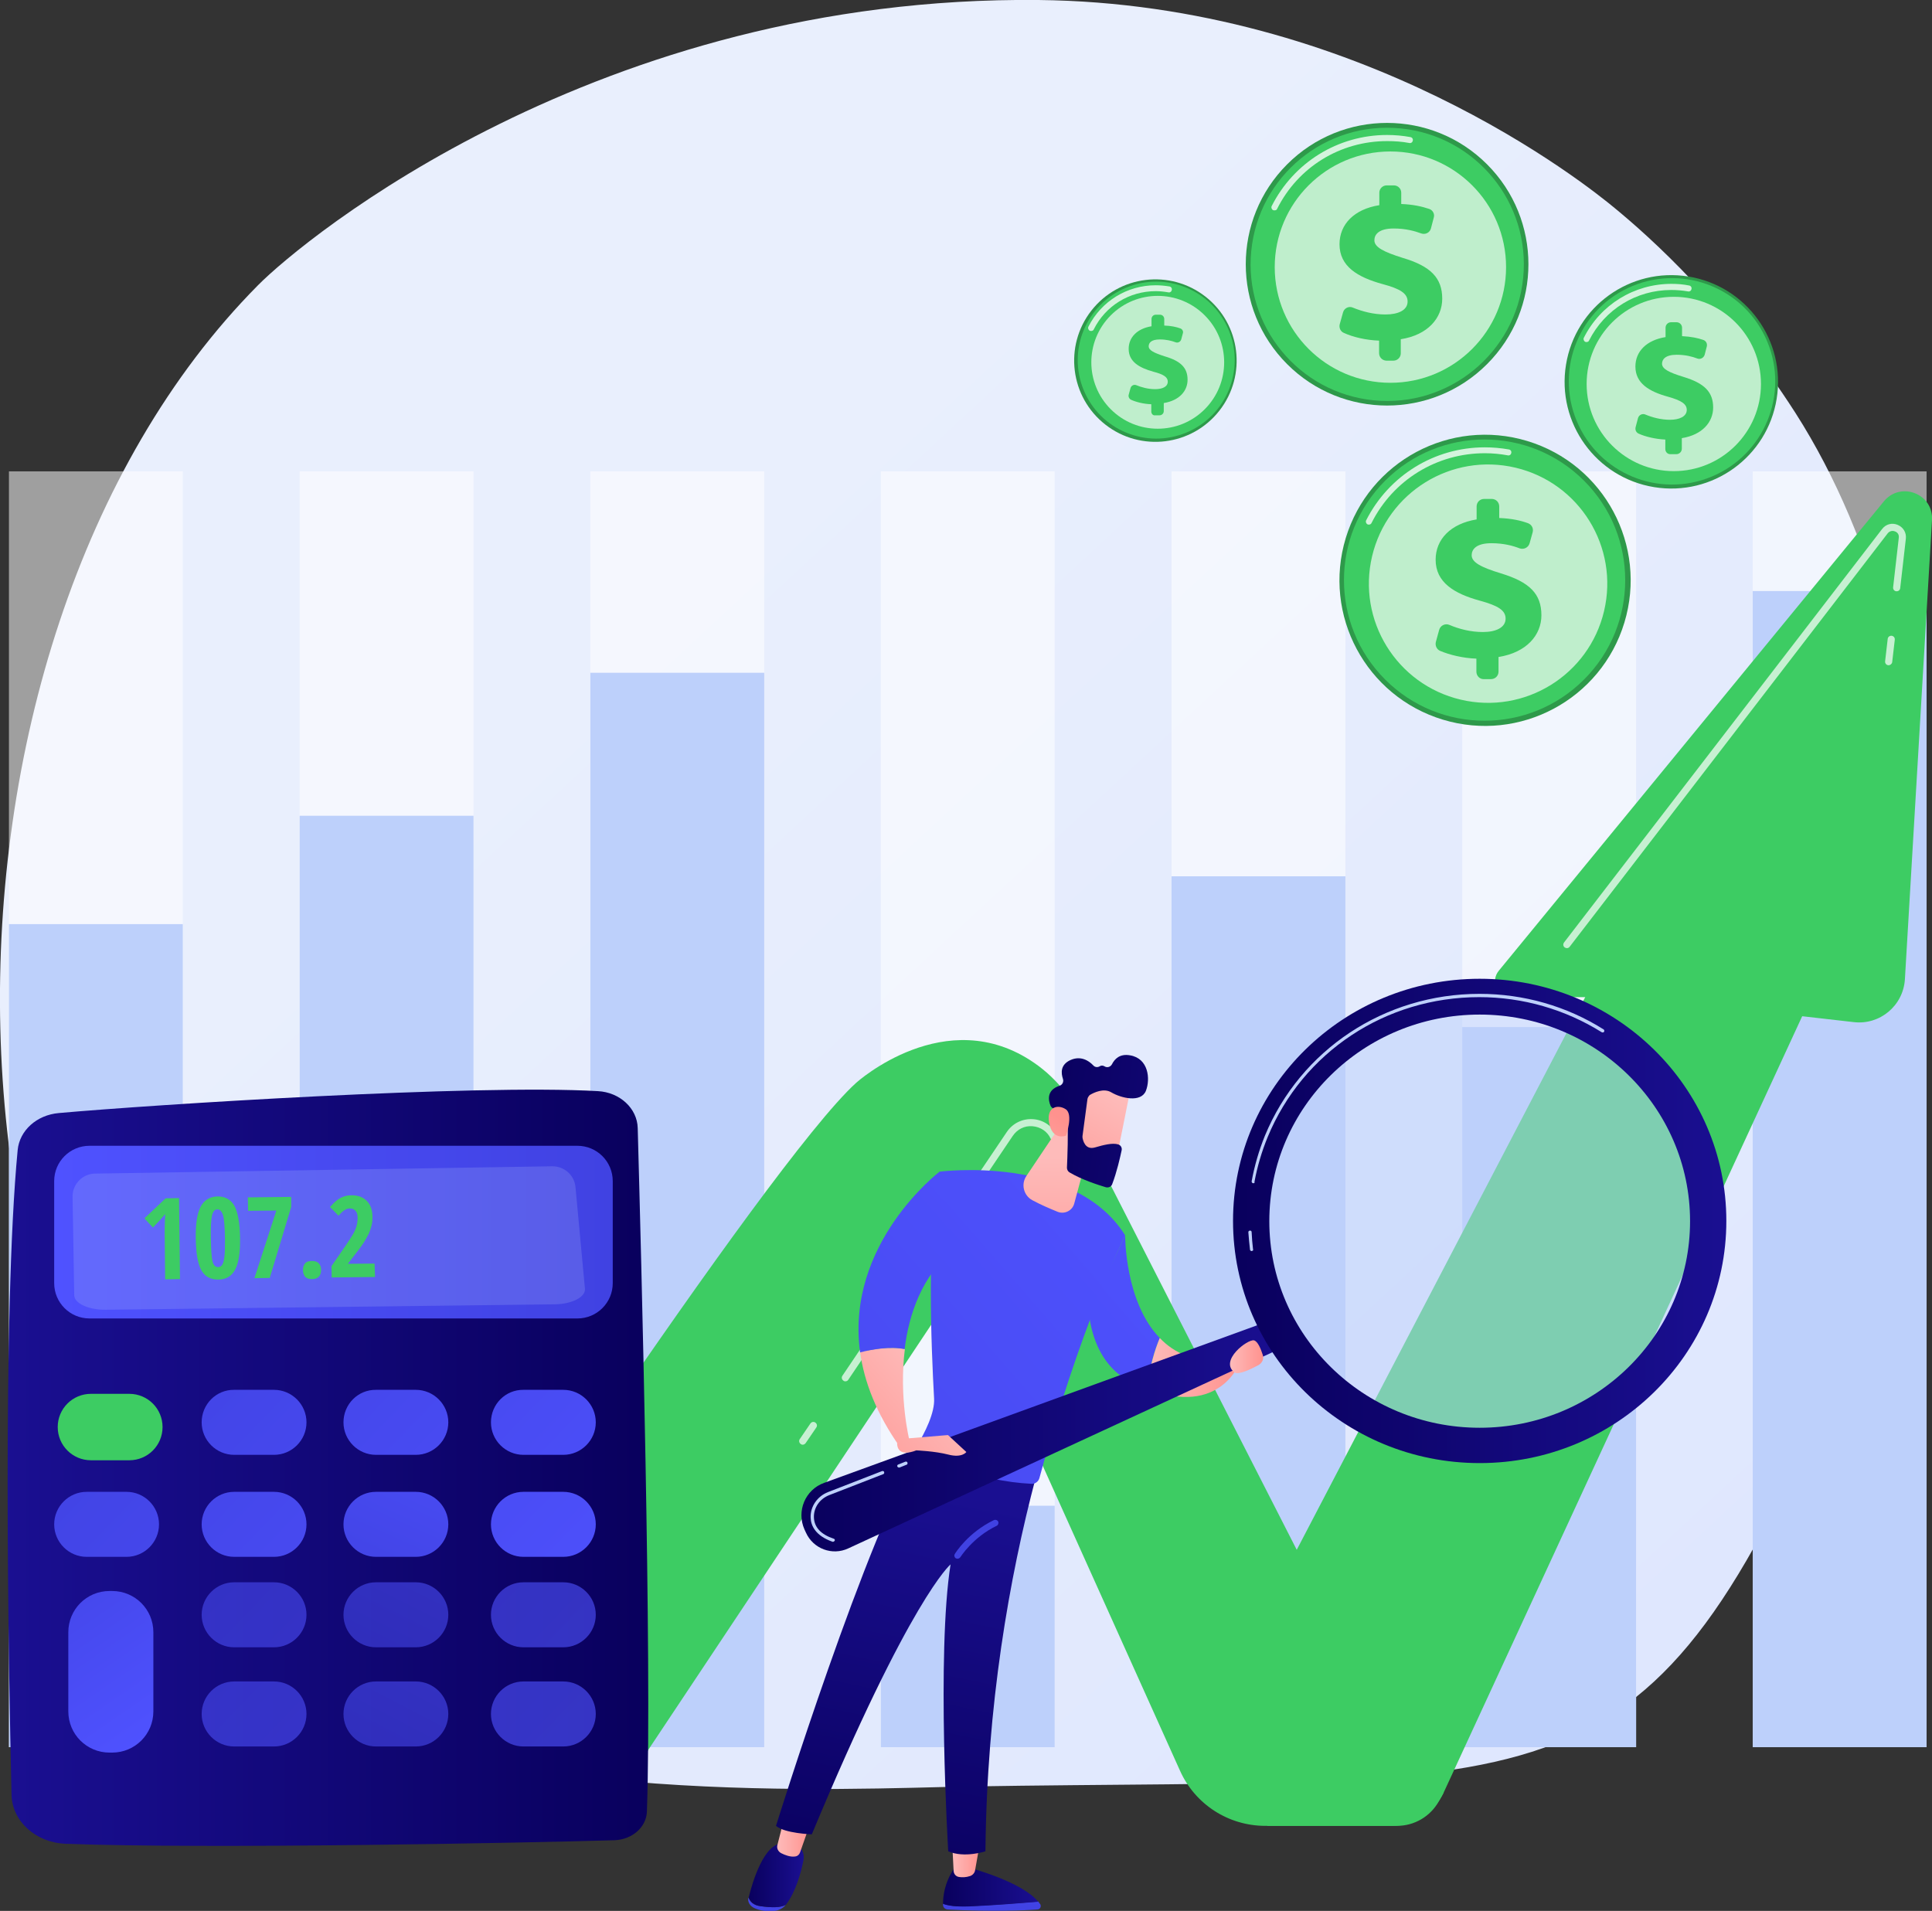
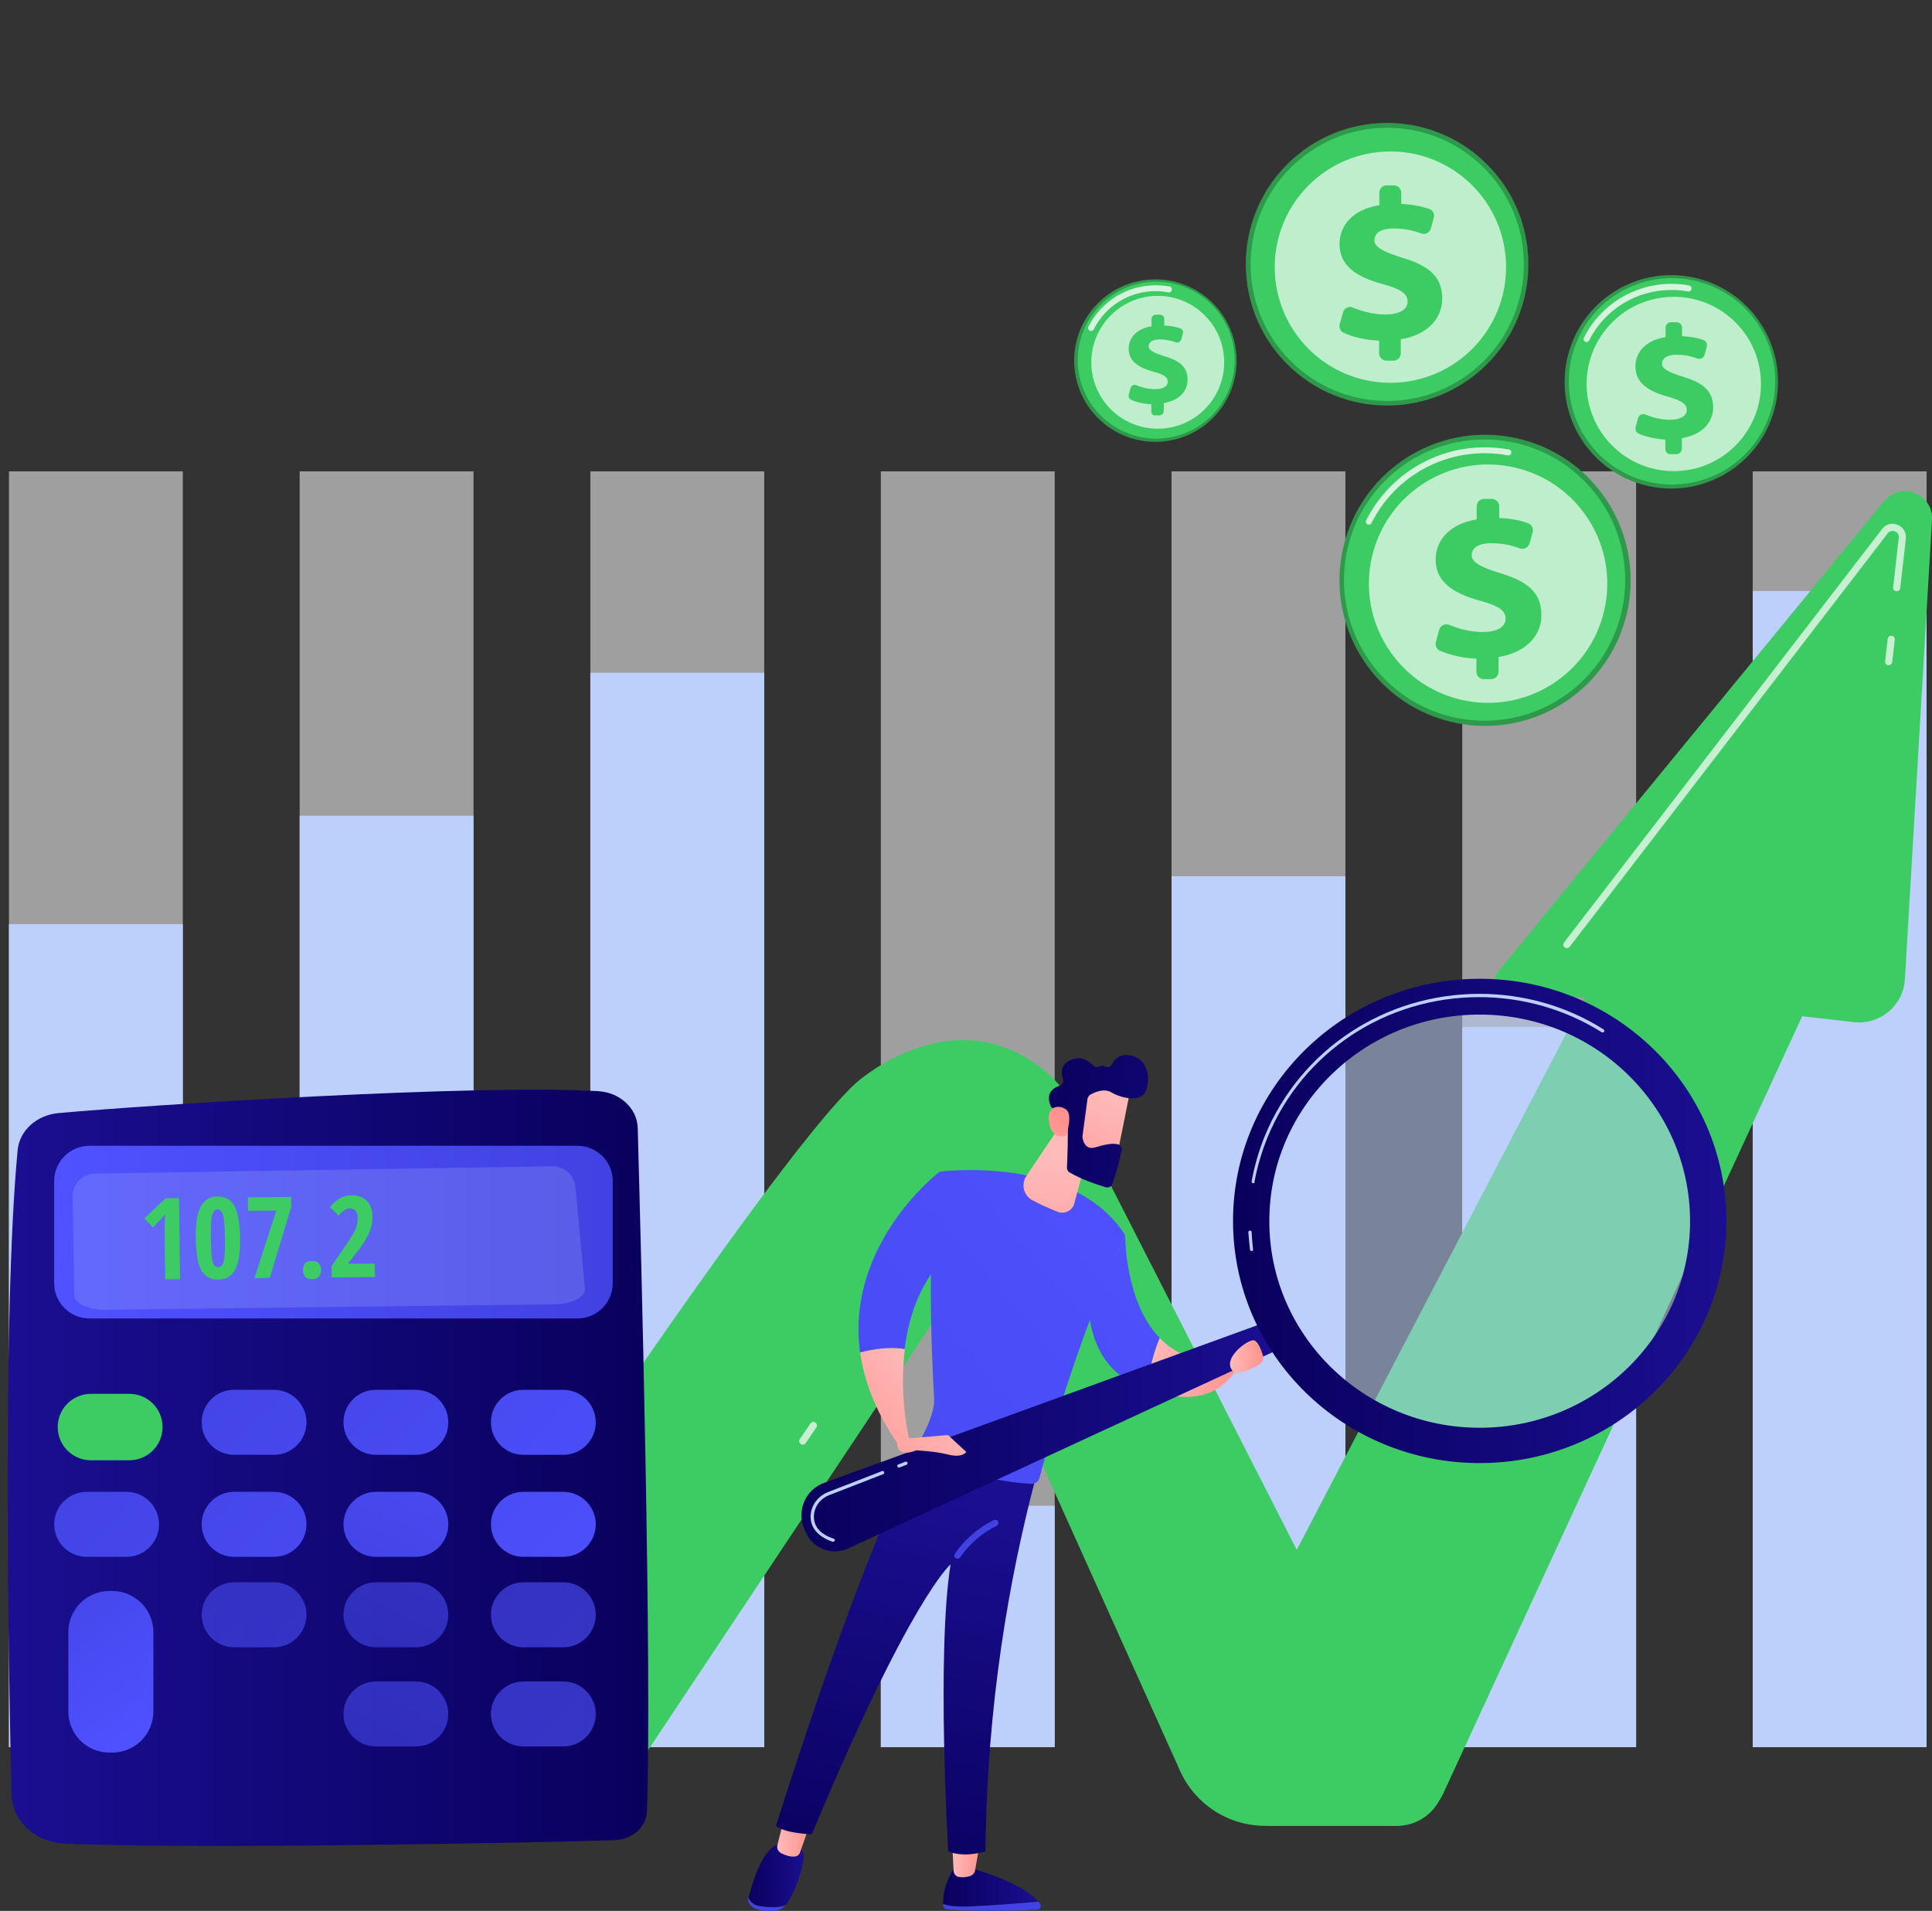
<svg xmlns="http://www.w3.org/2000/svg" version="1.1" id="Livello_1" x="0px" y="0px" viewBox="0 0 820.1 811.2" style="enable-background:new 0 0 820.1 811.2;" xml:space="preserve">
  <rect x="0" y="0" width="820.1" height="811.2" fill="#333333" stroke="none" />
  <style type="text/css">
	.st0{fill:url(#SVGID_1_);}
	.st1{opacity:0.53;}
	.st2{fill:#FFFFFF;}
	.st3{fill:#BDD0FB;}
	.st4{fill:#2E994A;}
	.st5{fill:#3DCC63;}
	.st6{opacity:0.78;fill:#FFFFFF;}
	.st7{opacity:0.67;fill:#FFFFFF;}
	.st8{opacity:0.71;fill:#FFFFFF;}
	.st9{fill:url(#SVGID_2_);}
	.st10{fill:url(#SVGID_3_);}
	.st11{opacity:0.19;fill:#BDD0FB;}
	.st12{fill:url(#SVGID_4_);}
	.st13{fill:url(#SVGID_5_);}
	.st14{fill:url(#SVGID_6_);}
	.st15{fill:url(#SVGID_7_);}
	.st16{fill:url(#SVGID_8_);}
	.st17{fill:url(#SVGID_9_);}
	.st18{fill:url(#SVGID_10_);}
	.st19{opacity:0.63;fill:url(#SVGID_11_);}
	.st20{opacity:0.63;fill:url(#SVGID_12_);}
	.st21{opacity:0.63;fill:url(#SVGID_13_);}
	.st22{opacity:0.63;fill:url(#SVGID_14_);}
	.st23{opacity:0.63;fill:url(#SVGID_15_);}
	.st24{opacity:0.63;fill:url(#SVGID_16_);}
	.st25{fill:url(#SVGID_17_);}
	.st26{fill:url(#SVGID_18_);}
	.st27{fill:url(#SVGID_19_);}
	.st28{fill:url(#SVGID_20_);}
	.st29{fill:url(#SVGID_21_);}
	.st30{fill:url(#SVGID_22_);}
	.st31{fill:url(#SVGID_23_);}
	.st32{fill:url(#SVGID_24_);}
	.st33{fill:url(#SVGID_25_);}
	.st34{fill:url(#SVGID_26_);}
	.st35{fill:url(#SVGID_27_);}
	.st36{fill:url(#SVGID_28_);}
	.st37{fill:url(#SVGID_29_);}
	.st38{fill:url(#SVGID_30_);}
	.st39{fill:url(#SVGID_31_);}
	.st40{fill:url(#SVGID_32_);}
	.st41{opacity:0.51;fill:#BDD0FB;}
	.st42{fill:url(#SVGID_33_);}
	.st43{fill:url(#SVGID_34_);}
	.st44{fill:url(#SVGID_35_);}
	.st45{fill:url(#SVGID_36_);}
	.st46{fill:url(#SVGID_37_);}
	.st47{fill:url(#SVGID_38_);}
</style>
  <g>
    <linearGradient id="SVGID_1_" gradientUnits="userSpaceOnUse" x1="910.536" y1="950.183" x2="266.595" y2="255.135">
      <stop offset="0" style="stop-color:#DAE3FE" />
      <stop offset="1" style="stop-color:#E9EFFD" />
    </linearGradient>
-     <path class="st0" d="M781,580.6C698.4,773.5,664.3,754.2,410,758.4c-46.8,0.8-209.2,9.4-284.5-40.7   C-35.6,610.5-42.4,274.2,109.6,121C128.8,101.6,253.8-1.9,440.8,0c136.9,1.4,233,78.7,244.7,88.4c14.8,12.2,47.3,41.1,76.7,87   C831.1,283.2,832.5,460,781,580.6z" />
    <g>
      <g class="st1">
        <rect x="3.8" y="200.1" class="st2" width="73.8" height="541.6" />
        <rect x="127.2" y="200.1" class="st2" width="73.8" height="541.6" />
        <rect x="250.6" y="200.1" class="st2" width="73.8" height="541.6" />
        <rect x="373.9" y="200.1" class="st2" width="73.8" height="541.6" />
        <rect x="497.3" y="200.1" class="st2" width="73.8" height="541.6" />
        <rect x="620.7" y="200.1" class="st2" width="73.8" height="541.6" />
        <rect x="744" y="200.1" class="st2" width="73.8" height="541.6" />
      </g>
      <rect x="3.8" y="392.3" class="st3" width="73.8" height="349.4" />
      <rect x="127.2" y="346.3" class="st3" width="73.8" height="395.3" />
      <rect x="250.6" y="285.6" class="st3" width="73.8" height="456.1" />
      <rect x="373.9" y="639.2" class="st3" width="73.8" height="102.5" />
      <rect x="497.3" y="372" class="st3" width="73.8" height="369.7" />
      <rect x="620.7" y="436" class="st3" width="73.8" height="305.7" />
      <rect x="744" y="250.9" class="st3" width="73.8" height="490.8" />
    </g>
    <g>
      <g>
        <ellipse transform="matrix(0.615 -0.788 0.788 0.615 68.103 445.659)" class="st4" cx="490.7" cy="153" rx="34.5" ry="34.5" />
        <ellipse transform="matrix(0.924 -0.383 0.383 0.924 -21.212 199.446)" class="st5" cx="490.7" cy="153" rx="33.3" ry="33.3" />
        <path class="st6" d="M463.2,140.5c-0.2,0-0.4,0-0.6-0.1c-0.6-0.3-0.9-1.1-0.6-1.7c5.5-10.9,16.5-17.6,28.6-17.6     c1.9,0,3.9,0.2,5.8,0.5c0.7,0.1,1.2,0.8,1,1.5c-0.1,0.7-0.8,1.2-1.5,1c-1.7-0.3-3.5-0.5-5.3-0.5c-11.2,0-21.3,6.2-26.3,16.2     C464.2,140.2,463.7,140.5,463.2,140.5z" />
        <ellipse transform="matrix(0.707 -0.707 0.707 0.707 35.215 392.554)" class="st7" cx="491.5" cy="153.8" rx="28.2" ry="28.2" />
        <g>
          <path class="st5" d="M488.7,174.7v-3.1c-3.2-0.1-6.4-0.9-8.6-1.9c-0.8-0.4-1.2-1.3-1-2.1l0.8-2.9c0.3-1,1.4-1.6,2.4-1.2      c2.2,0.9,5,1.7,8,1.7c3.1,0,5.4-1,5.4-3.2c0-1.9-1.8-3.1-6.1-4.2c-6.1-1.7-10.5-4.3-10.5-9.7c0-4.9,3.6-8.6,9.7-9.6v-3.1      c0-1,0.8-1.8,1.8-1.8h1.8c1,0,1.8,0.8,1.8,1.8v2.8c3,0.1,5.1,0.6,6.8,1.2c0.9,0.3,1.4,1.3,1.1,2.1l-0.7,2.6      c-0.3,1-1.4,1.6-2.4,1.2c-1.6-0.6-3.8-1.2-6.7-1.2c-3.7,0-4.7,1.5-4.7,2.9c0,1.7,2.2,2.8,6.9,4.3c6.8,2,9.6,4.9,9.6,9.9      c0,4.7-3.4,8.8-10.1,9.9v3.4c0,1-0.8,1.8-1.8,1.8h-1.8C489.5,176.5,488.7,175.7,488.7,174.7z" />
        </g>
      </g>
      <g>
        <ellipse transform="matrix(0.707 -0.707 0.707 0.707 93.191 449.267)" class="st4" cx="588.9" cy="112.1" rx="60" ry="60" />
        <ellipse transform="matrix(9.853736e-02 -0.995 0.995 9.853736e-02 419.283 687.135)" class="st5" cx="588.9" cy="112.1" rx="58" ry="58" />
-         <path class="st6" d="M541,89.3c-0.2,0-0.4,0-0.6-0.1c-0.6-0.3-0.9-1.1-0.6-1.7c9.4-18.6,28.2-30.2,49-30.2c3.3,0,6.7,0.3,9.9,0.9     c0.7,0.1,1.2,0.8,1,1.5c-0.1,0.7-0.8,1.2-1.5,1c-3.1-0.6-6.3-0.8-9.4-0.8c-19.9,0-37.8,11-46.7,28.8     C542,89.1,541.5,89.3,541,89.3z" />
        <circle class="st7" cx="590.2" cy="113.4" r="49.1" />
        <g>
          <path class="st5" d="M585.4,149.9v-5.3c-5.6-0.2-11.1-1.5-15-3.3c-1.4-0.6-2.1-2.2-1.7-3.7l1.4-5c0.5-1.8,2.5-2.8,4.2-2      c3.9,1.6,8.7,2.9,13.8,2.9c5.4,0,9.4-1.8,9.4-5.5c0-3.4-3.1-5.4-10.6-7.4c-10.6-2.9-18.3-7.5-18.3-16.9      c0-8.5,6.2-14.9,16.9-16.6v-5.3c0-1.7,1.4-3.1,3.1-3.1h3.1c1.7,0,3.1,1.4,3.1,3.1v4.8c5.2,0.2,8.9,1.1,11.9,2.1      c1.5,0.5,2.4,2.2,1.9,3.7l-1.2,4.6c-0.5,1.8-2.4,2.7-4.1,2.1c-2.7-1-6.6-2.1-11.7-2.1c-6.4,0-8.2,2.6-8.2,5      c0,2.9,3.8,4.9,12.1,7.5c11.8,3.5,16.7,8.5,16.7,17.3c0,8.1-6,15.4-17.6,17.2v6c0,1.7-1.4,3.1-3.1,3.1h-3.1      C586.7,153,585.4,151.6,585.4,149.9z" />
        </g>
      </g>
      <g>
        <ellipse transform="matrix(0.29 -0.957 0.957 0.29 211.983 778.157)" class="st4" cx="630.3" cy="246.2" rx="61.8" ry="61.8" />
        <ellipse transform="matrix(0.707 -0.707 0.707 0.707 10.495 517.824)" class="st5" cx="630.3" cy="246.2" rx="59.7" ry="59.7" />
        <path class="st6" d="M581.1,222.7c-0.2,0-0.4,0-0.6-0.1c-0.6-0.3-0.9-1.1-0.6-1.7c9.7-19.1,29-31,50.4-31c3.4,0,6.8,0.3,10.2,0.9     c0.7,0.1,1.2,0.8,1,1.5c-0.1,0.7-0.8,1.2-1.5,1c-3.2-0.6-6.5-0.9-9.7-0.9c-20.4,0-38.9,11.3-48.1,29.6     C582,222.5,581.5,222.7,581.1,222.7z" />
        <ellipse transform="matrix(0.23 -0.973 0.973 0.23 245.578 805.392)" class="st7" cx="631.6" cy="247.5" rx="50.6" ry="50.6" />
        <g>
          <path class="st5" d="M626.7,285.1v-5.5c-5.7-0.2-11.4-1.6-15.4-3.3c-1.4-0.6-2.2-2.2-1.8-3.8l1.4-5.1c0.5-1.9,2.6-2.9,4.4-2.1      c4,1.7,8.9,3,14.2,3c5.5,0,9.6-1.9,9.6-5.7c0-3.5-3.2-5.5-10.9-7.6c-11-3-18.8-7.8-18.8-17.4c0-8.7,6.4-15.3,17.4-17.1V215      c0-1.8,1.4-3.2,3.2-3.2h3.2c1.8,0,3.2,1.4,3.2,3.2v4.9c5.3,0.2,9.2,1.1,12.2,2.2c1.6,0.6,2.4,2.2,2,3.8l-1.3,4.7      c-0.5,1.8-2.4,2.8-4.2,2.2c-2.8-1.1-6.8-2.2-12-2.2c-6.6,0-8.4,2.7-8.4,5.1c0,3,3.9,5.1,12.4,7.7c12.2,3.7,17.2,8.7,17.2,17.8      c0,8.3-6.2,15.8-18.2,17.7v6.2c0,1.8-1.4,3.2-3.2,3.2h-3.2C628.1,288.3,626.7,286.9,626.7,285.1z" />
        </g>
      </g>
      <g>
        <ellipse transform="matrix(0.16 -0.987 0.987 0.16 435.916 836.533)" class="st4" cx="709.6" cy="162.1" rx="45.3" ry="45.3" />
        <ellipse transform="matrix(0.924 -0.383 0.383 0.924 -8.015 283.879)" class="st5" cx="709.6" cy="162.1" rx="43.8" ry="43.8" />
        <path class="st6" d="M673.5,145.2c-0.2,0-0.4,0-0.6-0.1c-0.6-0.3-0.9-1.1-0.6-1.7c7.1-14.1,21.4-22.9,37.2-22.9     c2.5,0,5.1,0.2,7.5,0.7c0.7,0.1,1.2,0.8,1,1.5c-0.1,0.7-0.8,1.2-1.5,1c-2.3-0.4-4.7-0.6-7.1-0.6c-14.8,0-28.2,8.2-34.9,21.5     C674.4,144.9,674,145.2,673.5,145.2z" />
        <circle class="st7" cx="710.5" cy="163" r="37" />
        <g>
          <path class="st5" d="M706.9,190.6v-4c-4.2-0.2-8.4-1.2-11.3-2.5c-1.1-0.5-1.6-1.6-1.3-2.8l1-3.8c0.4-1.4,1.9-2.1,3.2-1.5      c2.9,1.2,6.5,2.2,10.4,2.2c4,0,7.1-1.4,7.1-4.2c0-2.5-2.3-4-8-5.6c-8-2.2-13.8-5.7-13.8-12.8c0-6.4,4.7-11.2,12.8-12.5v-4      c0-1.3,1.1-2.3,2.3-2.3h2.4c1.3,0,2.3,1.1,2.3,2.3v3.6c3.9,0.2,6.7,0.8,9,1.6c1.2,0.4,1.8,1.6,1.5,2.8l-0.9,3.5      c-0.4,1.3-1.8,2.1-3.1,1.6c-2.1-0.8-5-1.6-8.8-1.6c-4.8,0-6.2,2-6.2,3.8c0,2.2,2.9,3.7,9.1,5.6c8.9,2.7,12.6,6.4,12.6,13      c0,6.1-4.5,11.6-13.3,13v4.5c0,1.3-1.1,2.3-2.3,2.3h-2.4C707.9,192.9,706.9,191.9,706.9,190.6z" />
        </g>
      </g>
    </g>
    <g>
      <path class="st5" d="M519.5,717.2l153.4-293.9h-31.4c-5.8,0-9-6.7-5.3-11.2l163.5-199.3c7.1-8.6,21.1-3.2,20.4,8l-11.5,194.9    c-0.7,11.2-10.6,19.5-21.7,18.2l-21.9-2.5L612.8,761c-4,8.6-12.6,14.1-22,14.1H538L519.5,717.2z" />
      <path class="st5" d="M392.6,511.1l108.3,240.6c6.4,14.3,20.6,23.4,36.2,23.4H593c7.4,0,14.2-4,17.8-10.5l2-3.6l0,0    c-6,0-11.5-3.4-14.2-8.7L454.3,469.5L392.6,511.1z" />
      <path class="st5" d="M468.8,498.1L468.8,498.1c-10.9-8.6-26.7-6.1-34.4,5.5L275.2,742.8c-12.8,19.2-34.2,30.7-57.3,30.7h-22.4    L177.3,721c0,0,148.1-227,186.2-261.4c0,0,38-34.3,75.5-8.4c9.9,6.8,17.4,16.6,22,27.7L468.8,498.1z" />
      <path class="st5" d="M4.1,579.7c0,0,26.7-33.3,78.3-38.5c0,0,24.5,8.4,73.4,95.9c48.9,87.6,81.3,127.5,119.4,105.7l-3.2,5.2    c-10.4,17.2-29.1,27.8-49.2,27.8h-21.1c-23.2,0-43.3-35.7-56.9-54.5C106.9,668.4,27.4,587.9,4.1,579.7z" />
      <path class="st8" d="M801.7,282.4c-0.1,0-0.1,0-0.2,0c-0.8-0.1-1.4-0.8-1.3-1.7l1.1-9.5c0.1-0.8,0.8-1.4,1.7-1.3    c0.8,0.1,1.4,0.8,1.3,1.7l-1.1,9.5C803.1,281.8,802.4,282.4,801.7,282.4z" />
      <path class="st8" d="M665.1,402.5c-0.3,0-0.6-0.1-0.9-0.3c-0.7-0.5-0.8-1.4-0.3-2.1l135-175.5c1.6-2.1,4.2-2.8,6.6-1.8    c2.4,1,3.8,3.3,3.5,5.9l-2.4,21c-0.1,0.8-0.8,1.4-1.7,1.3c-0.8-0.1-1.4-0.8-1.3-1.7l2.4-21c0.2-1.5-0.7-2.4-1.6-2.7    c-0.9-0.4-2.2-0.3-3.1,0.8l-135,175.5C666,402.3,665.6,402.5,665.1,402.5z" />
-       <path class="st8" d="M358.8,586.4c-0.3,0-0.6-0.1-0.8-0.3c-0.7-0.5-0.9-1.4-0.4-2.1l69.8-103.5c2.5-3.7,6.7-5.7,11.1-5.4    c4.5,0.3,8.3,3,10.2,7c0.4,0.7,0,1.6-0.7,2c-0.7,0.4-1.6,0-2-0.7c-1.4-3.1-4.3-5-7.7-5.3c-3.4-0.3-6.5,1.3-8.4,4.1l-69.8,103.5    C359.8,586.2,359.3,586.4,358.8,586.4z" />
      <path class="st8" d="M340.7,613.3c-0.3,0-0.6-0.1-0.8-0.3c-0.7-0.5-0.9-1.4-0.4-2.1l4.5-6.6c0.5-0.7,1.4-0.9,2.1-0.4    c0.7,0.5,0.9,1.4,0.4,2.1l-4.5,6.6C341.6,613.1,341.2,613.3,340.7,613.3z" />
    </g>
    <g>
      <g>
        <g>
          <linearGradient id="SVGID_2_" gradientUnits="userSpaceOnUse" x1="4031.735" y1="623.024" x2="4303.723" y2="623.024" gradientTransform="matrix(-1 0 0 1 4306.93 0)">
            <stop offset="0" style="stop-color:#09005D" />
            <stop offset="1" style="stop-color:#1A0F91" />
          </linearGradient>
          <path class="st9" d="M270.7,478.9c1.4,51.1,6.1,227.5,3.9,290.1c-0.2,6.6-6.2,11.9-13.7,12.2c-37,1.1-172.6,3.8-233.1,1.5      c-12.6-0.5-22.6-9.5-22.9-20.7c-1.3-53.7-4-204.7,2.6-273.8c0.8-8.3,8.1-14.9,17.5-15.7c40.3-3.6,176.5-12.3,228.8-9.3      C263.1,463.7,270.5,470.5,270.7,478.9z" />
          <linearGradient id="SVGID_3_" gradientUnits="userSpaceOnUse" x1="22.957" y1="523.114" x2="260.121" y2="523.114">
            <stop offset="0" style="stop-color:#4F52FF" />
            <stop offset="1" style="stop-color:#4042E2" />
          </linearGradient>
          <path class="st10" d="M260.1,501.4v43.3c0,8.3-6.7,15-15,15H38c-8.3,0-15-6.7-15-15v-43.3c0-8.3,6.7-15,15-15h207.1      C253.4,486.4,260.1,493.1,260.1,501.4z" />
          <path class="st11" d="M33.5,501.2c1.8-1.9,4.3-3,7-3l193.8-3.1c5.2-0.1,9.6,3.8,10,9l4,43c0.3,3.5-5.5,6.5-12.8,6.6L45,556      c-7.4,0.1-13.5-2.7-13.5-6.2l-0.7-41.5C30.7,505.6,31.7,503.1,33.5,501.2z" />
        </g>
        <linearGradient id="SVGID_4_" gradientUnits="userSpaceOnUse" x1="4007.665" y1="669.855" x2="4190.044" y2="494.273" gradientTransform="matrix(-1 0 0 1 4306.93 0)">
          <stop offset="0" style="stop-color:#4F52FF" />
          <stop offset="1" style="stop-color:#4042E2" />
        </linearGradient>
        <path class="st12" d="M208.4,603.8c0,7.6,6.2,13.8,13.8,13.8h16.9c7.6,0,13.8-6.2,13.8-13.8l0,0c0-7.6-6.2-13.8-13.8-13.8h-16.9     C214.6,589.9,208.4,596.1,208.4,603.8L208.4,603.8z" />
        <linearGradient id="SVGID_5_" gradientUnits="userSpaceOnUse" x1="4037.778" y1="701.133" x2="4220.157" y2="525.551" gradientTransform="matrix(-1 0 0 1 4306.93 0)">
          <stop offset="0" style="stop-color:#4F52FF" />
          <stop offset="1" style="stop-color:#4042E2" />
        </linearGradient>
        <path class="st13" d="M145.8,603.8c0,7.6,6.2,13.8,13.8,13.8h16.9c7.6,0,13.8-6.2,13.8-13.8l0,0c0-7.6-6.2-13.8-13.8-13.8h-16.9     C152,589.9,145.8,596.1,145.8,603.8L145.8,603.8z" />
        <linearGradient id="SVGID_6_" gradientUnits="userSpaceOnUse" x1="4066.732" y1="731.209" x2="4249.111" y2="555.626" gradientTransform="matrix(-1 0 0 1 4306.93 0)">
          <stop offset="0" style="stop-color:#4F52FF" />
          <stop offset="1" style="stop-color:#4042E2" />
        </linearGradient>
        <path class="st14" d="M85.6,603.8c0,7.6,6.2,13.8,13.8,13.8h16.9c7.6,0,13.8-6.2,13.8-13.8l0,0c0-7.6-6.2-13.8-13.8-13.8H99.4     C91.8,589.9,85.6,596.1,85.6,603.8L85.6,603.8z" />
        <path class="st5" d="M24.5,605.8c0,7.8,6.3,14.1,14.1,14.1h16.3c7.8,0,14.1-6.3,14.1-14.1l0,0c0-7.8-6.3-14.1-14.1-14.1H38.6     C30.8,591.7,24.5,598,24.5,605.8L24.5,605.8z" />
        <linearGradient id="SVGID_7_" gradientUnits="userSpaceOnUse" x1="4029.319" y1="692.348" x2="4211.698" y2="516.765" gradientTransform="matrix(-1 0 0 1 4306.93 0)">
          <stop offset="0" style="stop-color:#4F52FF" />
          <stop offset="1" style="stop-color:#4042E2" />
        </linearGradient>
        <path class="st15" d="M208.4,647.1c0,7.6,6.2,13.8,13.8,13.8h16.9c7.6,0,13.8-6.2,13.8-13.8l0,0c0-7.6-6.2-13.8-13.8-13.8h-16.9     C214.6,633.3,208.4,639.5,208.4,647.1L208.4,647.1z" />
        <linearGradient id="SVGID_8_" gradientUnits="userSpaceOnUse" x1="199.572" y1="577.709" x2="152.722" y2="680.778">
          <stop offset="0" style="stop-color:#4F52FF" />
          <stop offset="1" style="stop-color:#4042E2" />
        </linearGradient>
        <path class="st16" d="M145.8,647.1c0,7.6,6.2,13.8,13.8,13.8h16.9c7.6,0,13.8-6.2,13.8-13.8l0,0c0-7.6-6.2-13.8-13.8-13.8h-16.9     C152,633.3,145.8,639.5,145.8,647.1L145.8,647.1z" />
        <linearGradient id="SVGID_9_" gradientUnits="userSpaceOnUse" x1="4088.386" y1="753.701" x2="4270.766" y2="578.119" gradientTransform="matrix(-1 0 0 1 4306.93 0)">
          <stop offset="0" style="stop-color:#4F52FF" />
          <stop offset="1" style="stop-color:#4042E2" />
        </linearGradient>
        <path class="st17" d="M85.6,647.1c0,7.6,6.2,13.8,13.8,13.8h16.9c7.6,0,13.8-6.2,13.8-13.8l0,0c0-7.6-6.2-13.8-13.8-13.8H99.4     C91.8,633.3,85.6,639.5,85.6,647.1L85.6,647.1z" />
        <linearGradient id="SVGID_10_" gradientUnits="userSpaceOnUse" x1="4118.499" y1="784.979" x2="4300.878" y2="609.397" gradientTransform="matrix(-1 0 0 1 4306.93 0)">
          <stop offset="0" style="stop-color:#4F52FF" />
          <stop offset="1" style="stop-color:#4042E2" />
        </linearGradient>
        <path class="st18" d="M23,647.1c0,7.6,6.2,13.8,13.8,13.8h16.9c7.6,0,13.8-6.2,13.8-13.8l0,0c0-7.6-6.2-13.8-13.8-13.8H36.8     C29.2,633.3,23,639.5,23,647.1L23,647.1z" />
        <g>
          <linearGradient id="SVGID_11_" gradientUnits="userSpaceOnUse" x1="4048.497" y1="712.268" x2="4230.876" y2="536.685" gradientTransform="matrix(-1 0 0 1 4306.93 0)">
            <stop offset="0" style="stop-color:#4F52FF" />
            <stop offset="1" style="stop-color:#4042E2" />
          </linearGradient>
          <path class="st19" d="M208.4,685.5c0,7.6,6.2,13.8,13.8,13.8h16.9c7.6,0,13.8-6.2,13.8-13.8l0,0c0-7.6-6.2-13.8-13.8-13.8h-16.9      C214.6,671.7,208.4,677.9,208.4,685.5L208.4,685.5z" />
          <linearGradient id="SVGID_12_" gradientUnits="userSpaceOnUse" x1="205.038" y1="611.469" x2="153.503" y2="714.538">
            <stop offset="0" style="stop-color:#4F52FF" />
            <stop offset="1" style="stop-color:#4042E2" />
          </linearGradient>
          <path class="st20" d="M145.8,685.5c0,7.6,6.2,13.8,13.8,13.8h16.9c7.6,0,13.8-6.2,13.8-13.8l0,0c0-7.6-6.2-13.8-13.8-13.8h-16.9      C152,671.7,145.8,677.9,145.8,685.5L145.8,685.5z" />
          <linearGradient id="SVGID_13_" gradientUnits="userSpaceOnUse" x1="4107.564" y1="773.621" x2="4289.943" y2="598.039" gradientTransform="matrix(-1 0 0 1 4306.93 0)">
            <stop offset="0" style="stop-color:#4F52FF" />
            <stop offset="1" style="stop-color:#4042E2" />
          </linearGradient>
          <path class="st21" d="M85.6,685.5c0,7.6,6.2,13.8,13.8,13.8h16.9c7.6,0,13.8-6.2,13.8-13.8l0,0c0-7.6-6.2-13.8-13.8-13.8H99.4      C91.8,671.7,85.6,677.9,85.6,685.5L85.6,685.5z" />
        </g>
        <g>
          <linearGradient id="SVGID_14_" gradientUnits="userSpaceOnUse" x1="4069.55" y1="734.135" x2="4251.929" y2="558.553" gradientTransform="matrix(-1 0 0 1 4306.93 0)">
            <stop offset="0" style="stop-color:#4F52FF" />
            <stop offset="1" style="stop-color:#4042E2" />
          </linearGradient>
          <path class="st22" d="M208.4,727.6c0,7.6,6.2,13.8,13.8,13.8h16.9c7.6,0,13.8-6.2,13.8-13.8l0,0c0-7.6-6.2-13.8-13.8-13.8h-16.9      C214.6,713.8,208.4,720,208.4,727.6L208.4,727.6z" />
          <linearGradient id="SVGID_15_" gradientUnits="userSpaceOnUse" x1="203.625" y1="659.47" x2="148.744" y2="764.547">
            <stop offset="0" style="stop-color:#4F52FF" />
            <stop offset="1" style="stop-color:#4042E2" />
          </linearGradient>
          <path class="st23" d="M145.8,727.6c0,7.6,6.2,13.8,13.8,13.8h16.9c7.6,0,13.8-6.2,13.8-13.8l0,0c0-7.6-6.2-13.8-13.8-13.8h-16.9      C152,713.8,145.8,720,145.8,727.6L145.8,727.6z" />
          <linearGradient id="SVGID_16_" gradientUnits="userSpaceOnUse" x1="4128.616" y1="795.489" x2="4310.996" y2="619.907" gradientTransform="matrix(-1 0 0 1 4306.93 0)">
            <stop offset="0" style="stop-color:#4F52FF" />
            <stop offset="1" style="stop-color:#4042E2" />
          </linearGradient>
-           <path class="st24" d="M85.6,727.6c0,7.6,6.2,13.8,13.8,13.8h16.9c7.6,0,13.8-6.2,13.8-13.8l0,0c0-7.6-6.2-13.8-13.8-13.8H99.4      C91.8,713.8,85.6,720,85.6,727.6L85.6,727.6z" />
        </g>
        <linearGradient id="SVGID_17_" gradientUnits="userSpaceOnUse" x1="4240.752" y1="737.527" x2="4300.791" y2="650.302" gradientTransform="matrix(-1 0 0 1 4306.93 0)">
          <stop offset="0" style="stop-color:#4F52FF" />
          <stop offset="1" style="stop-color:#4042E2" />
        </linearGradient>
        <path class="st25" d="M29,726.5c0,9.7,7.8,17.5,17.5,17.5h1.1c9.7,0,17.5-7.8,17.5-17.5v-33.6c0-9.7-7.8-17.5-17.5-17.5h-1.1     c-9.7,0-17.5,7.8-17.5,17.5V726.5z" />
      </g>
      <g>
        <path class="st5" d="M76.4,543l-6.3,0.1l-0.2-20.1c0-2.2,0.1-4.7,0.2-7.6c-0.1,0.2-0.5,0.6-1.2,1.4c-0.7,0.8-2,2.3-4,4.3     l-3.6-3.9l9-8.5l5.7-0.1L76.4,543z" />
        <path class="st5" d="M101.9,525.5c0.1,6.2-0.6,10.7-2.1,13.5c-1.5,2.8-3.9,4.2-7.2,4.2c-3.3,0-5.7-1.3-7.2-4.1     c-1.5-2.8-2.2-7.2-2.3-13.4c-0.1-6.2,0.6-10.7,2.1-13.5c1.5-2.8,3.9-4.2,7.1-4.3c3.3,0,5.7,1.3,7.2,4     C101,514.7,101.8,519.2,101.9,525.5z M89.5,525.7c0.1,4.8,0.3,8,0.7,9.7c0.4,1.7,1.2,2.5,2.4,2.5c0.8,0,1.4-0.4,1.8-1.1     c0.4-0.7,0.7-1.9,0.9-3.6c0.2-1.7,0.2-4.2,0.2-7.5c-0.1-4.7-0.3-7.9-0.8-9.7c-0.5-1.7-1.3-2.6-2.4-2.6c-1.2,0-1.9,0.9-2.3,2.6     C89.6,517.7,89.4,520.9,89.5,525.7z" />
        <path class="st5" d="M108,542.6l9.3-28.7l-12,0.1l-0.1-5.7l18.4-0.2l0,4.3l-9.1,30.1L108,542.6z" />
        <path class="st5" d="M128.6,539.2c0-1.2,0.3-2.2,0.9-2.9c0.6-0.7,1.6-1,2.9-1c1.3,0,2.3,0.3,2.9,1c0.7,0.7,1,1.6,1,2.8     c0,1.2-0.3,2.2-1,2.9c-0.7,0.7-1.6,1-2.9,1c-1.3,0-2.2-0.3-2.9-1C129,541.3,128.6,540.4,128.6,539.2z" />
        <path class="st5" d="M159.2,542.1l-18.4,0.2l-0.1-4.8l6-8.7c1.6-2.4,2.8-4.2,3.4-5.3c0.6-1.2,1.1-2.3,1.3-3.3     c0.3-1.1,0.4-2.2,0.4-3.3c0-1.3-0.3-2.3-0.9-2.9c-0.6-0.7-1.4-1-2.3-1c-0.8,0-1.6,0.2-2.3,0.7c-0.7,0.4-1.6,1.2-2.6,2.4l-3.6-3.7     c1.6-1.9,3.1-3.2,4.5-3.9c1.4-0.7,2.9-1.1,4.6-1.1c2.8,0,4.9,0.8,6.5,2.4c1.6,1.6,2.4,3.9,2.4,6.8c0,1.3-0.1,2.6-0.4,3.7     c-0.3,1.2-0.7,2.4-1.2,3.5c-0.6,1.2-1.3,2.4-2.1,3.7c-0.8,1.3-3,4.2-6.6,8.8l0,0.2l11.2-0.1L159.2,542.1z" />
      </g>
    </g>
    <g>
      <g>
        <g>
          <linearGradient id="SVGID_18_" gradientUnits="userSpaceOnUse" x1="434.32" y1="739.451" x2="420.577" y2="811.605">
            <stop offset="0" style="stop-color:#4F52FF" />
            <stop offset="1" style="stop-color:#4042E2" />
          </linearGradient>
          <path class="st26" d="M440.7,807.2c-7.1,0.6-19.4,1.6-29.2,2c-5.8,0.3-9.2-0.3-11.2-1.1c0,0.2,0,0.4,0,0.6c0,1,0.9,1.8,1.9,1.9      c18.4,1,33,0.4,38.2,0c1.1-0.1,1.7-1.2,1.2-2.2C441.4,808.1,441,807.7,440.7,807.2z" />
          <linearGradient id="SVGID_19_" gradientUnits="userSpaceOnUse" x1="1541.093" y1="801.109" x2="1581.418" y2="801.109" gradientTransform="matrix(1 0 0 1 -1140.734 0)">
            <stop offset="0" style="stop-color:#09005D" />
            <stop offset="1" style="stop-color:#1A0F91" />
          </linearGradient>
          <path class="st27" d="M411.5,809.3c9.7-0.4,22.1-1.4,29.2-2c-7-8.6-29.2-14.4-29.2-14.4h-6.3c-4.3,6.2-4.9,12.1-4.9,15.3      C402.3,809,405.7,809.5,411.5,809.3z" />
          <linearGradient id="SVGID_20_" gradientUnits="userSpaceOnUse" x1="1544.927" y1="789.755" x2="1556.614" y2="789.755" gradientTransform="matrix(1 0 0 1 -1140.734 0)">
            <stop offset="0" style="stop-color:#FEBBBA" />
            <stop offset="1" style="stop-color:#FF928E" />
          </linearGradient>
          <path class="st28" d="M404.2,782.7l0.6,11.6c0.1,1.3,1,2.3,2.3,2.5c1.3,0.2,2.9,0.2,4.7-0.4c1.1-0.4,1.9-1.3,2.1-2.4l2-11.3      H404.2z" />
        </g>
        <g>
          <g>
            <linearGradient id="SVGID_21_" gradientUnits="userSpaceOnUse" x1="336.587" y1="748.532" x2="323.825" y2="816.758">
              <stop offset="0" style="stop-color:#4F52FF" />
              <stop offset="1" style="stop-color:#4042E2" />
            </linearGradient>
            <path class="st29" d="M322.8,809.2c-3.1-0.4-4.5-2-5.1-3.7c0,0,0,0,0,0c-0.5,1.8,0.6,3.7,2.7,4.6c2.5,1.1,5.3,1.3,7.5,1.2       c2.3-0.1,4.4-1.1,5.6-2.6l0,0C331.2,809.8,328,809.9,322.8,809.2z" />
            <linearGradient id="SVGID_22_" gradientUnits="userSpaceOnUse" x1="1458.49" y1="796.103" x2="1481.83" y2="796.103" gradientTransform="matrix(1 0 0 1 -1140.734 0)">
              <stop offset="0" style="stop-color:#09005D" />
              <stop offset="1" style="stop-color:#1A0F91" />
            </linearGradient>
            <path class="st30" d="M337.4,782.6h-5.2c-7.9-0.2-12.8,16.4-14.4,22.9c0.6,1.7,2,3.3,5.1,3.7c5.1,0.7,8.4,0.6,10.7-0.6       c4.3-5.6,6.4-13.8,7.4-18.6C342.1,784.6,337.4,782.6,337.4,782.6z" />
          </g>
          <linearGradient id="SVGID_23_" gradientUnits="userSpaceOnUse" x1="1470.622" y1="780.012" x2="1484.59" y2="780.012" gradientTransform="matrix(1 0 0 1 -1140.734 0)">
            <stop offset="0" style="stop-color:#FEBBBA" />
            <stop offset="1" style="stop-color:#FF928E" />
          </linearGradient>
          <path class="st31" d="M332.9,771.8l-2.9,11.4c-0.4,1.4,0.3,2.8,1.6,3.5c1.6,0.8,3.9,1.7,5.9,1.4c1-0.1,1.8-0.8,2.1-1.7l4.2-12      L332.9,771.8z" />
        </g>
        <linearGradient id="SVGID_24_" gradientUnits="userSpaceOnUse" x1="368.374" y1="807.147" x2="404.374" y2="633.147">
          <stop offset="0" style="stop-color:#09005D" />
          <stop offset="1" style="stop-color:#1A0F91" />
        </linearGradient>
        <path class="st32" d="M329.4,775.1c3.6,3.2,15.2,3.6,15.2,3.6c41.8-100.4,58.9-114.6,58.9-114.6c-6,37.9-1,121.8-1,121.8     c6.9,3,15.8,0,15.8,0c0.6-62,10.1-116.1,21.4-158.8c-28.3-0.6-43.3-10.3-48.2-14.2C368,650.9,329.4,775.1,329.4,775.1z" />
        <linearGradient id="SVGID_25_" gradientUnits="userSpaceOnUse" x1="1646.284" y1="488.423" x2="1326.066" y2="766.931" gradientTransform="matrix(1 0 0 1 -1140.734 0)">
          <stop offset="0" style="stop-color:#4F52FF" />
          <stop offset="1" style="stop-color:#4042E2" />
        </linearGradient>
        <path class="st33" d="M398.7,497.4c-5.4,26.7-3.4,74.5-2.2,96.2c0.4,6.1-3.9,14.6-7.4,20.4c-0.5,0.9-0.2,2.1,0.7,2.6     c5.8,3,25.4,12.2,48.1,13.3c1.5,0.1,2.9-1,3.3-2.4c16.8-62.9,36.4-103.1,36.4-103.1C456,489.9,398.7,497.4,398.7,497.4z" />
        <linearGradient id="SVGID_26_" gradientUnits="userSpaceOnUse" x1="407.559" y1="533.267" x2="413.559" y2="638.601">
          <stop offset="0" style="stop-color:#4F52FF" />
          <stop offset="1" style="stop-color:#4042E2" />
        </linearGradient>
        <path class="st34" d="M406.4,661.7c-0.2,0-0.5-0.1-0.7-0.2c-0.6-0.4-0.8-1.2-0.4-1.8c0.2-0.4,5.6-9.1,16.6-14.4     c0.7-0.3,1.5,0,1.8,0.6c0.3,0.7,0,1.5-0.6,1.8c-10.2,4.9-15.4,13.3-15.5,13.4C407.3,661.5,406.8,661.7,406.4,661.7z" />
        <g>
          <linearGradient id="SVGID_27_" gradientUnits="userSpaceOnUse" x1="1534.617" y1="576.406" x2="1484.892" y2="620.439" gradientTransform="matrix(1 0 0 1 -1140.734 0)">
            <stop offset="0" style="stop-color:#FEBBBA" />
            <stop offset="1" style="stop-color:#FF928E" />
          </linearGradient>
          <path class="st35" d="M365.1,574c1.7,12.4,6.8,26,17,40.4l3.9-3.1c0,0-4.5-18.1-1.9-38.6C377.8,571.4,370.4,572.7,365.1,574z" />
          <linearGradient id="SVGID_28_" gradientUnits="userSpaceOnUse" x1="1619.588" y1="458.909" x2="1300.814" y2="736.161" gradientTransform="matrix(1 0 0 1 -1140.734 0)">
            <stop offset="0" style="stop-color:#4F52FF" />
            <stop offset="1" style="stop-color:#4042E2" />
          </linearGradient>
          <path class="st36" d="M404.7,530.4l-6-32.9c0,0-39.9,30.5-33.6,76.6c5.2-1.3,12.6-2.6,18.9-1.4      C385.8,557.9,391.3,541.8,404.7,530.4z" />
        </g>
        <g>
          <linearGradient id="SVGID_29_" gradientUnits="userSpaceOnUse" x1="1669.699" y1="516.524" x2="1350.925" y2="793.777" gradientTransform="matrix(1 0 0 1 -1140.734 0)">
            <stop offset="0" style="stop-color:#4F52FF" />
            <stop offset="1" style="stop-color:#4042E2" />
          </linearGradient>
          <path class="st37" d="M477.6,524.4l-15.4,33.2c2.5,20,13.3,28.7,24.9,32c0.7-9.1,3-16.5,5.2-21.6      C477.4,552.7,477.6,524.4,477.6,524.4z" />
          <linearGradient id="SVGID_30_" gradientUnits="userSpaceOnUse" x1="1627.831" y1="580.571" x2="1666.992" y2="580.571" gradientTransform="matrix(1 0 0 1 -1140.734 0)">
            <stop offset="0" style="stop-color:#FEBBBA" />
            <stop offset="1" style="stop-color:#FF928E" />
          </linearGradient>
          <path class="st38" d="M492.3,568c-2.1,5.1-4.5,12.5-5.2,21.6c31,12,39.2-11.3,39.2-11.3l-5.7-1      C507.6,578.7,498.6,574.6,492.3,568z" />
        </g>
        <linearGradient id="SVGID_31_" gradientUnits="userSpaceOnUse" x1="1589.677" y1="491.246" x2="1589.249" y2="564.375" gradientTransform="matrix(1 0 0 1 -1140.734 0)">
          <stop offset="0" style="stop-color:#FEBBBA" />
          <stop offset="1" style="stop-color:#FF928E" />
        </linearGradient>
        <path class="st39" d="M463.4,483.5l-7.4,27.4c-0.8,3.1-4.2,4.7-7.1,3.5c-3.2-1.3-7.2-3-10.7-4.9c-3.7-2-4.9-6.8-2.5-10.3     l15.5-23.1L463.4,483.5z" />
      </g>
      <linearGradient id="SVGID_32_" gradientUnits="userSpaceOnUse" x1="1480.921" y1="609.258" x2="1685.986" y2="609.258" gradientTransform="matrix(1 0 0 1 -1140.734 0)">
        <stop offset="0" style="stop-color:#09005D" />
        <stop offset="1" style="stop-color:#1A0F91" />
      </linearGradient>
      <path class="st40" d="M540.5,560.1l-190.7,69.4c-8,2.9-11.8,12-8.3,19.8l0.6,1.3c3.1,6.9,11.2,9.9,18,6.7l185.1-85.6L540.5,560.1z    " />
      <ellipse class="st41" cx="628.1" cy="518.3" rx="94.1" ry="92.4" />
      <linearGradient id="SVGID_33_" gradientUnits="userSpaceOnUse" x1="1664.092" y1="518.328" x2="1873.542" y2="518.328" gradientTransform="matrix(1 0 0 1 -1140.734 0)">
        <stop offset="0" style="stop-color:#09005D" />
        <stop offset="1" style="stop-color:#1A0F91" />
      </linearGradient>
      <path class="st42" d="M628.1,415.5c-57.8,0-104.7,46-104.7,102.8c0,56.8,46.9,102.8,104.7,102.8c57.8,0,104.7-46,104.7-102.8    C732.8,461.5,685.9,415.5,628.1,415.5z M628.1,606.1c-49.3,0-89.3-39.3-89.3-87.7c0-48.5,40-87.7,89.3-87.7    c49.3,0,89.3,39.3,89.3,87.7C717.4,566.8,677.4,606.1,628.1,606.1z" />
      <path class="st3" d="M531.3,531.1c-0.3,0-0.7-0.3-0.7-0.6c-0.3-2.5-0.5-4.9-0.7-7.4c0-0.4,0.3-0.7,0.7-0.7c0.5,0,0.7,0.3,0.7,0.7    c0.1,2.4,0.3,4.8,0.6,7.3C532.1,530.7,531.8,531,531.3,531.1C531.4,531.1,531.3,531.1,531.3,531.1z M532,502.3c0,0-0.1,0-0.1,0    c-0.4-0.1-0.6-0.4-0.6-0.8c1.2-6.6,3.1-13.1,5.6-19.3l0,0c15.1-36.6,50.9-60.3,91.1-60.3c18.8,0,37,5.2,52.7,15.1    c0.3,0.2,0.4,0.6,0.2,1c-0.2,0.3-0.6,0.4-1,0.2c-15.5-9.7-33.5-14.9-52-14.9c-39.7,0-74.9,23.3-89.8,59.4c0,0,0,0,0,0    c-2.5,6.1-4.4,12.5-5.6,19C532.7,502.1,532.4,502.3,532,502.3z" />
      <g>
        <linearGradient id="SVGID_34_" gradientUnits="userSpaceOnUse" x1="1234.374" y1="2368.961" x2="1198.376" y2="2416.583" gradientTransform="matrix(0.99 -0.143 0.143 0.99 -1087.184 -1704.396)">
          <stop offset="0" style="stop-color:#FEBBBA" />
          <stop offset="1" style="stop-color:#FF928E" />
        </linearGradient>
        <path class="st43" d="M479.7,462.7c0.1,0.5-6.2,31.2-6.2,31.2l-17.5-4l1.6-30C457.7,459.9,478.6,454.8,479.7,462.7z" />
        <linearGradient id="SVGID_35_" gradientUnits="userSpaceOnUse" x1="439.944" y1="471.733" x2="564.839" y2="487.524">
          <stop offset="0" style="stop-color:#09005D" />
          <stop offset="1" style="stop-color:#1A0F91" />
        </linearGradient>
        <path class="st44" d="M461.6,466.6l-2.1,15.7c0,0.2,0,0.4,0,0.6c0.2,1.2,1.1,5.4,5.3,4.2c3.8-1.1,7.4-2,9.8-1.3     c1.1,0.3,1.8,1.4,1.5,2.6c-0.6,2.8-2,9.1-4,14.3c-0.4,1.1-1.6,1.6-2.7,1.3c-3.3-1-10.2-3.2-15.4-6.3c-0.7-0.4-1.1-1.2-1.1-2     c0.2-4,0.6-16,0.2-19.4c-0.4-3.2-4.3-5.1-6-5.8c-0.6-0.2-1-0.7-1.2-1.2c-0.8-2-1.9-6.5,3.9-8.4c1.2-0.4,1.8-1.7,1.4-2.9     c-0.8-2.4-1.2-6,3.2-8c4.5-2,7.9,0.4,9.7,2.3c0.7,0.8,1.9,0.9,2.8,0.3c0.5-0.3,1.2-0.4,2,0.1c1.1,0.7,2.5,0.2,3.1-0.9     c1.1-2.2,3.3-4.6,7.7-3.8c7.8,1.3,8.7,10,6.7,15.1c-2.1,5.1-10.5,3.1-14.7,0.6c-3.2-1.9-7.4,0.1-9.2,1.2     C462.1,465.4,461.7,465.9,461.6,466.6z" />
        <linearGradient id="SVGID_36_" gradientUnits="userSpaceOnUse" x1="1181.652" y1="2406.674" x2="1210.524" y2="2377.051" gradientTransform="matrix(0.99 -0.143 0.143 0.99 -1087.184 -1704.396)">
          <stop offset="0" style="stop-color:#FEBBBA" />
          <stop offset="1" style="stop-color:#FF928E" />
        </linearGradient>
        <path class="st45" d="M452.5,482.1c0,0,3.2-9-0.1-11.2c-3.3-2.2-8.2-1.1-7.1,5.5C446.6,484.5,452.5,482.1,452.5,482.1z" />
      </g>
      <linearGradient id="SVGID_37_" gradientUnits="userSpaceOnUse" x1="1554.253" y1="598.581" x2="1504.528" y2="642.613" gradientTransform="matrix(1 0 0 1 -1140.734 0)">
        <stop offset="0" style="stop-color:#FEBBBA" />
        <stop offset="1" style="stop-color:#FF928E" />
      </linearGradient>
      <path class="st46" d="M384.4,610.7l18-1.5l7.8,7.2c0,0-1.8,2.6-7.6,1.1c-5.8-1.5-13.7-1.8-13.7-1.8s-8,3.6-8.1-3.1L384.4,610.7z" />
      <linearGradient id="SVGID_38_" gradientUnits="userSpaceOnUse" x1="1662.831" y1="575.972" x2="1676.855" y2="575.972" gradientTransform="matrix(1 0 0 1 -1140.734 0)">
        <stop offset="0" style="stop-color:#FEBBBA" />
        <stop offset="1" style="stop-color:#FF928E" />
      </linearGradient>
      <path class="st47" d="M524,582.6c1.6,1.2,6.9-1.3,10.2-3.1c1.6-0.9,2.4-2.7,1.8-4.4c-0.8-2.5-2.1-5.7-3.7-6.1    C529.6,568.4,517.5,577.6,524,582.6z" />
      <path class="st3" d="M353.6,654.5c-0.1,0-0.2,0-0.2,0c-7.4-2.6-9.2-7-9.3-10.2c-0.2-4.7,2.8-9.1,7.4-10.9l22.9-8.9    c0.4-0.1,0.8,0,0.9,0.4c0.1,0.4,0,0.8-0.4,0.9l-22.9,8.9c-4.1,1.6-6.7,5.4-6.5,9.6c0.2,4.1,3,7.1,8.4,8.9c0.4,0.1,0.6,0.5,0.4,0.9    C354.1,654.3,353.9,654.5,353.6,654.5z" />
      <path class="st3" d="M381.6,623c-0.3,0-0.5-0.2-0.7-0.4c-0.1-0.4,0-0.8,0.4-0.9l3-1.2c0.4-0.1,0.8,0,0.9,0.4    c0.1,0.4,0,0.8-0.4,0.9l-3,1.2C381.8,623,381.7,623,381.6,623z" />
    </g>
  </g>
</svg>